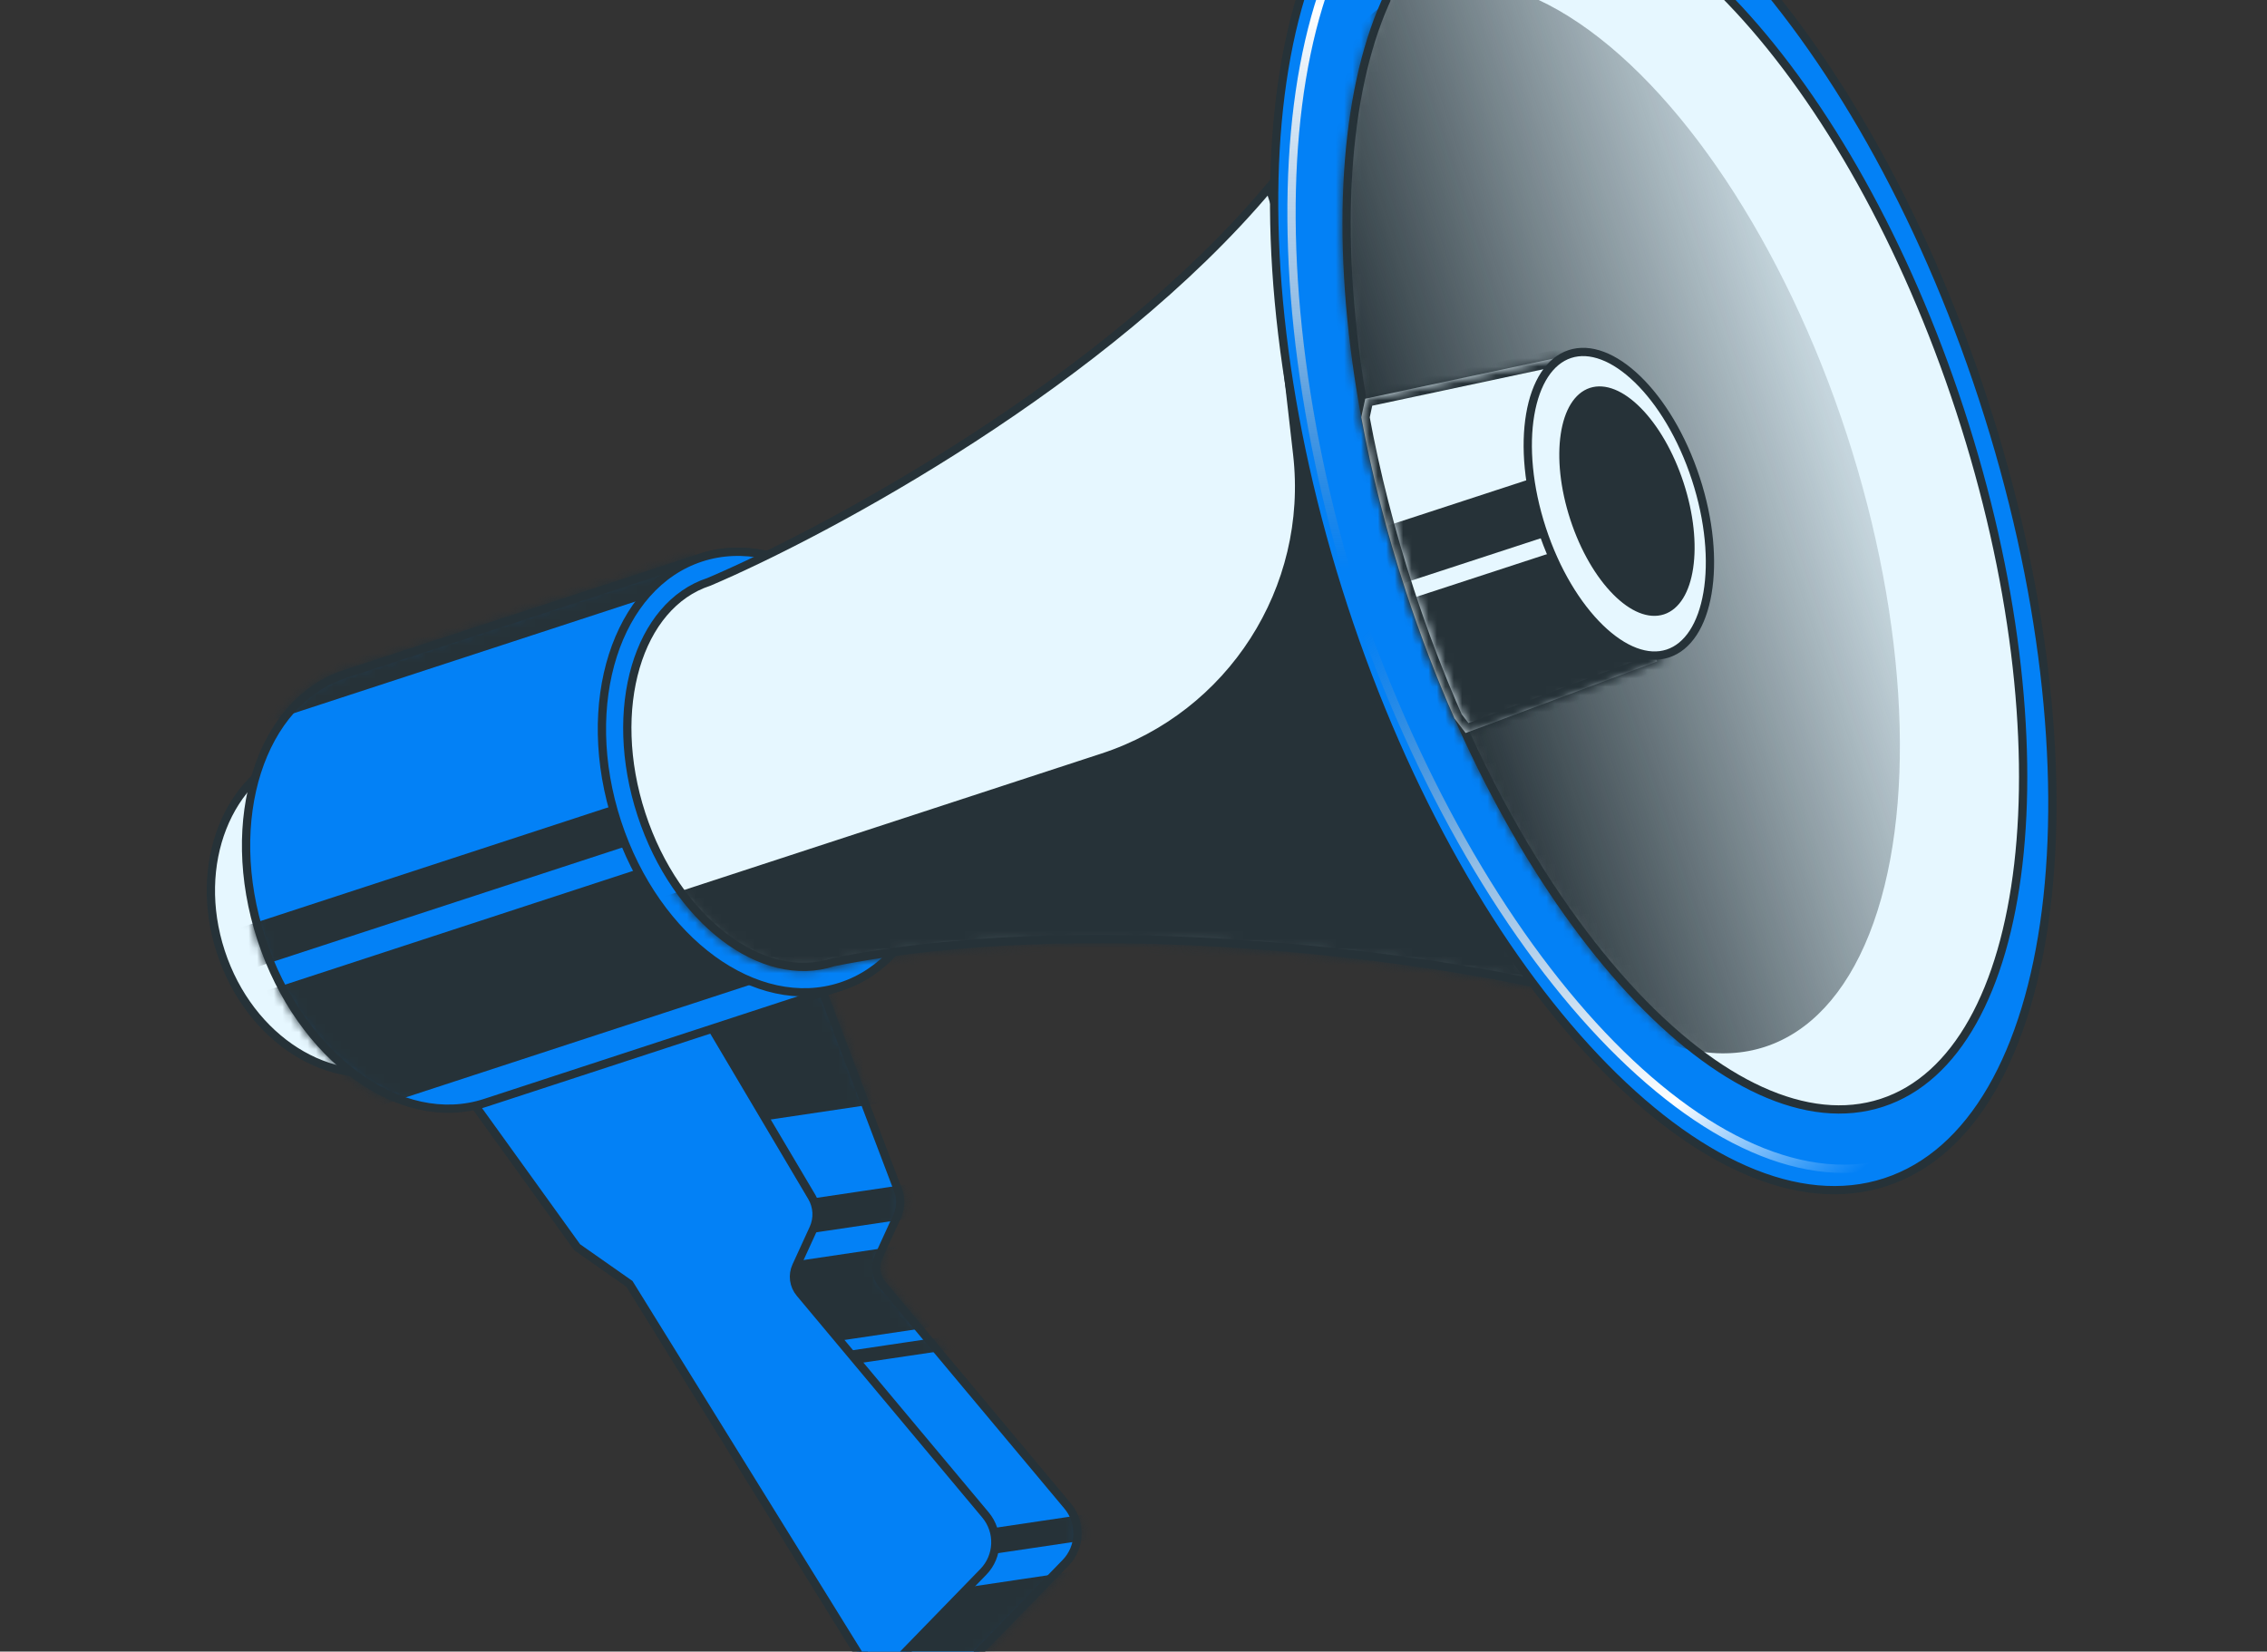
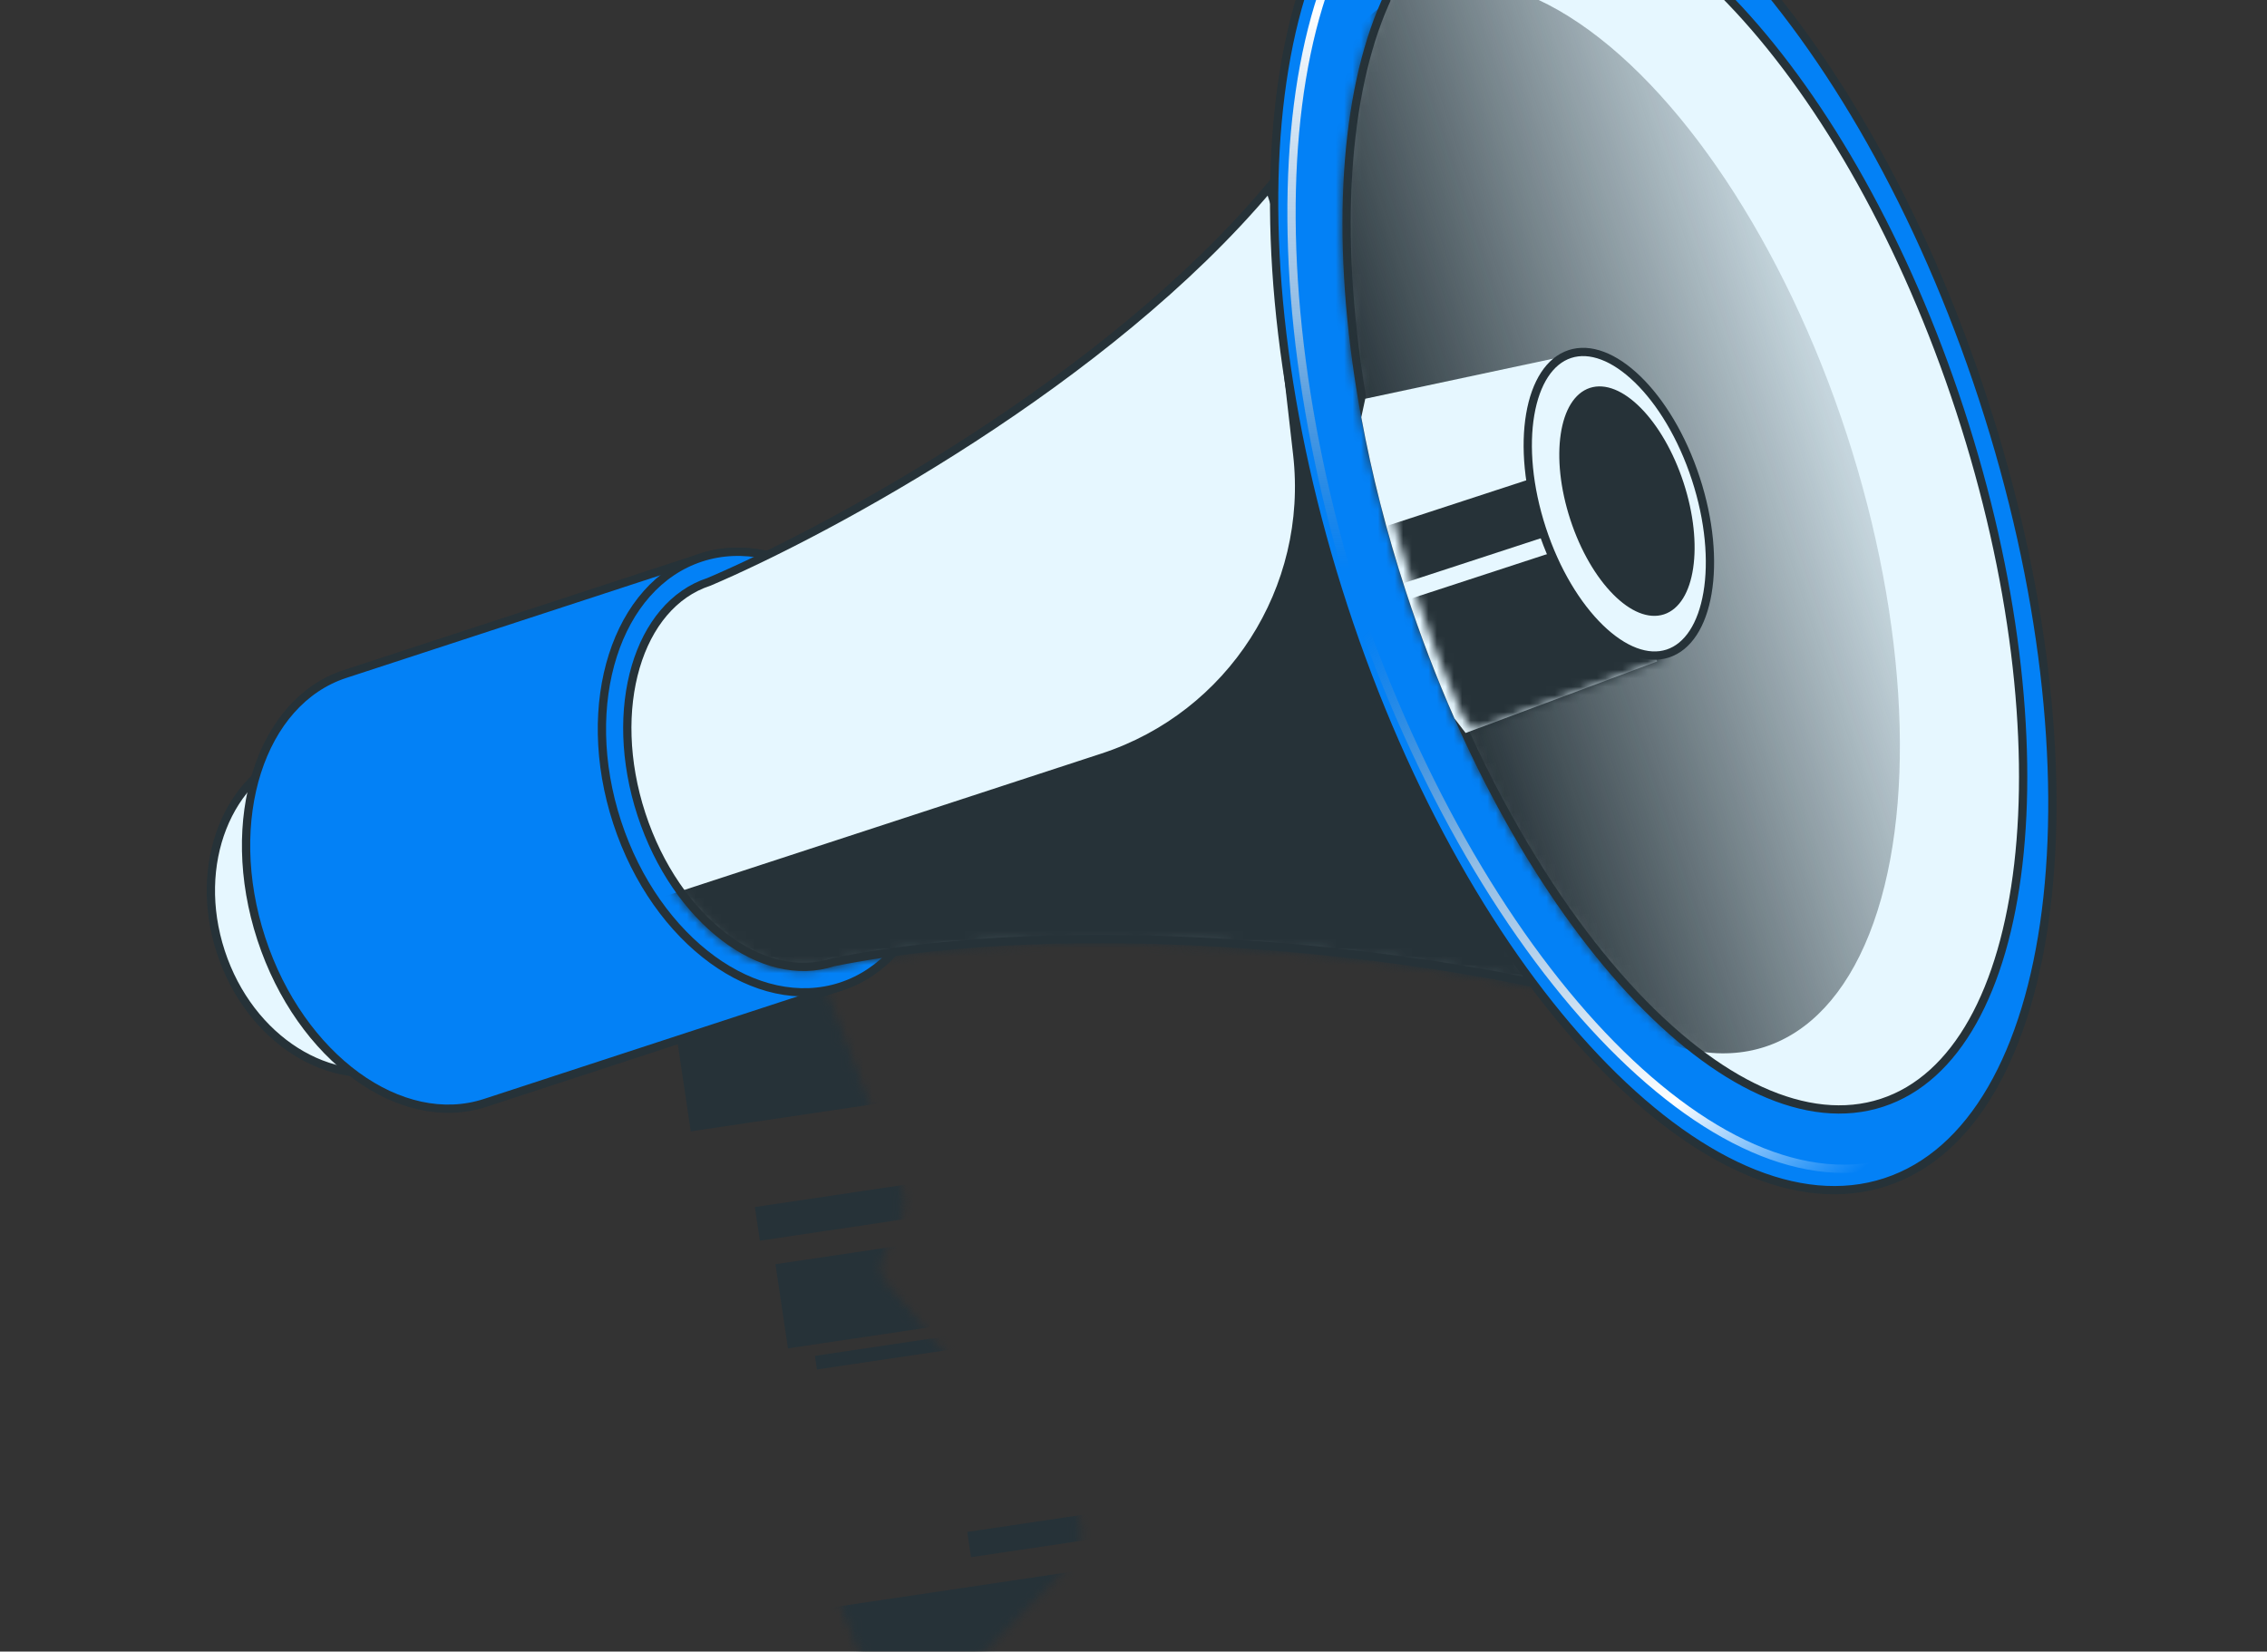
<svg xmlns="http://www.w3.org/2000/svg" width="269" height="196" viewBox="0 0 269 196" fill="none">
  <rect x="0" y="0" width="269" height="196" fill="#333333" stroke="none" />
-   <path d="M78.234 146.953L63.041 123.236L95.674 112.565L106.557 141.227C106.941 142.238 106.903 143.36 106.453 144.343L104.234 149.19C103.748 150.252 103.915 151.499 104.665 152.395L126.683 178.719C128.343 180.704 128.234 183.622 126.43 185.478L113.704 198.567L104.116 200.109L84.436 151.299L78.234 146.953Z" fill="#0381F6" stroke="#263238" stroke-width="0.982" />
  <mask id="mask0_109_19790" style="mask-type:alpha" maskUnits="userSpaceOnUse" x="62" y="111" width="67" height="90">
    <path d="M78.228 146.951L63.035 123.234L95.668 112.563L106.551 141.226C106.935 142.236 106.898 143.358 106.448 144.341L104.228 149.188C103.742 150.25 103.91 151.497 104.659 152.393L126.677 178.717C128.337 180.702 128.228 183.621 126.424 185.476L113.699 198.565L104.11 200.107L84.43 151.297L78.228 146.951Z" fill="#00AAFF" stroke="#263238" stroke-width="0.982" />
  </mask>
  <g mask="url(#mask0_109_19790)">
    <rect x="92.572" y="150.439" width="18.928" height="9.116" transform="rotate(-8.459 92.572 150.439)" fill="#263238" stroke="#263238" stroke-width="0.982" />
    <rect x="115.333" y="182.212" width="15.313" height="2.047" transform="rotate(-8.459 115.333 182.212)" fill="#263238" stroke="#263238" stroke-width="0.982" />
    <rect x="97.162" y="161.247" width="18.836" height="0.817" transform="rotate(-8.459 97.162 161.247)" fill="#263238" stroke="#263238" stroke-width="0.817" />
    <rect x="97.849" y="191.377" width="30.279" height="10.26" transform="rotate(-8.459 97.849 191.377)" fill="#263238" stroke="#263238" stroke-width="0.982" />
    <rect x="90.131" y="143.655" width="19.044" height="3.057" transform="rotate(-8.459 90.131 143.655)" fill="#263238" stroke="#263238" stroke-width="0.982" />
    <rect x="79.663" y="115.44" width="29.311" height="18.465" transform="rotate(-8.459 79.663 115.44)" fill="#263238" stroke="#263238" stroke-width="0.982" />
  </g>
-   <path d="M68.484 148.014L54.861 129.096L83.174 119.837L96.33 142.049C97.005 143.188 97.079 144.586 96.528 145.789L94.485 150.251C93.998 151.313 94.166 152.56 94.915 153.456L116.933 179.78C118.593 181.765 118.484 184.683 116.68 186.539L103.955 199.628L74.686 152.36L68.484 148.014Z" fill="#0381F6" stroke="#263238" stroke-width="0.982" />
  <path d="M56.942 102.918C60.353 113.349 56.106 123.923 47.697 126.672C39.289 129.422 29.614 123.401 26.203 112.97C22.792 102.538 27.04 91.965 35.448 89.215C43.857 86.465 53.531 92.486 56.942 102.918Z" fill="#E6F7FF" stroke="#263238" stroke-width="0.982" />
  <path d="M109.735 85.655C112.047 92.724 112.063 99.781 110.245 105.47C108.426 111.159 104.788 115.441 99.808 117.07L57.578 130.88C52.597 132.509 47.132 131.203 42.303 127.687C37.475 124.172 33.319 118.469 31.007 111.4C28.696 104.332 28.679 97.274 30.498 91.586C32.317 85.897 35.954 81.614 40.934 79.986L83.165 66.176C88.145 64.547 93.61 65.853 98.439 69.368C103.267 72.883 107.424 78.587 109.735 85.655Z" fill="#0381F6" stroke="#263238" stroke-width="0.982" />
  <mask id="mask1_109_19790" style="mask-type:alpha" maskUnits="userSpaceOnUse" x="28" y="64" width="85" height="69">
-     <path d="M109.724 85.655C112.035 92.724 112.052 99.781 110.233 105.47C108.414 111.159 104.777 115.441 99.796 117.07L57.566 130.88C52.586 132.508 47.121 131.202 42.292 127.687C37.464 124.172 33.307 118.469 30.996 111.4C28.684 104.331 28.668 97.274 30.486 91.586C32.305 85.897 35.943 81.614 40.923 79.985L83.153 66.176C88.134 64.547 93.599 65.853 98.428 69.368C103.256 72.883 107.412 78.587 109.724 85.655Z" fill="#00AAFF" stroke="#263238" stroke-width="0.982" />
-   </mask>
+     </mask>
  <g mask="url(#mask1_109_19790)">
    <rect x="27.643" y="110.888" width="58.596" height="4.067" transform="rotate(-18.108 27.643 110.888)" fill="#263238" stroke="#263238" stroke-width="0.982" />
    <rect x="22.36" y="84.993" width="62.635" height="3.057" transform="rotate(-18.108 22.36 84.993)" fill="#263238" stroke="#263238" stroke-width="0.982" />
    <rect x="26.314" y="119.823" width="88.889" height="16.184" transform="rotate(-18.108 26.314 119.823)" fill="#263238" stroke="#263238" stroke-width="0.982" />
  </g>
  <path d="M109.729 85.656C112.041 92.725 112.057 99.782 110.239 105.47C108.42 111.159 104.782 115.442 99.802 117.071C94.821 118.699 89.356 117.393 84.528 113.878C79.7 110.363 75.543 104.66 73.231 97.591C70.92 90.522 70.903 83.465 72.722 77.777C74.541 72.088 78.178 67.805 83.159 66.176C88.139 64.547 93.604 65.854 98.433 69.369C103.261 72.884 107.418 78.587 109.729 85.656Z" fill="#0381F6" stroke="#263238" stroke-width="0.982" />
  <path d="M98.921 114.176L98.892 114.182L98.864 114.191C94.689 115.556 90.053 114.348 85.911 111.182C81.77 108.019 78.168 102.928 76.115 96.649C74.061 90.37 73.96 84.134 75.431 79.135C76.903 74.134 79.929 70.42 84.104 69.055L84.124 69.048L84.144 69.04C98.329 62.996 131.288 45.25 150.611 22.227L181.455 116.548C165.658 113.207 128.407 108.302 98.921 114.176Z" fill="#E6F7FF" stroke="#263238" stroke-width="0.982" />
  <mask id="mask2_109_19790" style="mask-type:alpha" maskUnits="userSpaceOnUse" x="73" y="21" width="110" height="97">
    <path d="M98.915 114.176L98.886 114.182L98.858 114.191C94.683 115.557 90.047 114.348 85.905 111.183C81.765 108.019 78.162 102.928 76.109 96.649C74.056 90.371 73.954 84.135 75.425 79.136C76.897 74.135 79.923 70.421 84.099 69.055L84.119 69.049L84.138 69.041C98.323 62.997 131.282 45.25 150.606 22.227L181.449 116.548C165.653 113.208 128.401 108.303 98.915 114.176Z" fill="#00AAFF" stroke="#263238" stroke-width="0.982" />
  </mask>
  <g mask="url(#mask2_109_19790)">
    <path d="M76.523 107.656L122.125 92.743L130.842 89.893C146.103 84.903 155.75 69.868 153.928 53.916L152.81 44.129L188.567 123.937L81.596 123.169L76.523 107.656Z" fill="#263238" stroke="#263238" stroke-width="0.982" />
  </g>
  <path d="M235.284 47.254C242.59 69.596 244.909 91.202 242.772 108.064C240.63 124.966 234.044 136.917 223.728 140.29C213.412 143.663 201.038 137.913 189.323 125.542C177.636 113.201 166.741 94.399 159.435 72.057C152.129 49.715 149.81 28.109 151.947 11.247C154.089 -5.655 160.675 -17.606 170.991 -20.979C181.307 -24.352 193.681 -18.602 205.396 -6.231C217.083 6.11 227.978 24.912 235.284 47.254Z" fill="#0381F6" stroke="#263238" stroke-width="0.982" />
  <path d="M232.572 48.676C239.055 68.502 241.22 87.638 239.497 102.538C237.769 117.485 232.164 127.974 223.313 130.868C214.462 133.762 203.743 128.612 193.517 117.574C183.324 106.57 173.764 89.853 167.281 70.027C160.797 50.201 158.633 31.065 160.355 16.164C162.083 1.217 167.688 -9.271 176.539 -12.165C185.39 -15.06 196.11 -9.91 206.335 1.129C216.529 12.133 226.088 28.85 232.572 48.676Z" fill="#E6F7FF" stroke="#263238" stroke-width="0.982" />
  <mask id="mask3_109_19790" style="mask-type:alpha" maskUnits="userSpaceOnUse" x="159" y="-14" width="82" height="147">
    <path d="M232.56 48.676C239.044 68.502 241.208 87.637 239.486 102.538C237.758 117.485 232.152 127.973 223.301 130.868C214.45 133.762 203.731 128.612 193.506 117.574C183.312 106.57 173.752 89.853 167.269 70.027C160.786 50.201 158.621 31.065 160.344 16.164C162.072 1.217 167.677 -9.271 176.528 -12.165C185.379 -15.06 196.098 -9.91 206.323 1.128C216.517 12.133 226.077 28.85 232.56 48.676Z" fill="#E6F7FF" stroke="#263238" stroke-width="0.982" />
  </mask>
  <g mask="url(#mask3_109_19790)">
    <ellipse cx="188.88" cy="61.364" rx="31.808" ry="66.141" transform="rotate(-18.108 188.88 61.364)" fill="url(#paint0_linear_109_19790)" />
  </g>
  <mask id="path-24-inside-1_109_19790" fill="white">
    <path fill-rule="evenodd" clip-rule="evenodd" d="M172.581 85.254C170.474 80.477 168.539 75.436 166.819 70.179C164.522 63.154 162.765 56.214 161.529 49.514L162.002 47.318L185.341 42.342L196.631 78.49L173.91 86.983L172.581 85.254Z" />
  </mask>
  <path fill-rule="evenodd" clip-rule="evenodd" d="M172.581 85.254C170.474 80.477 168.539 75.436 166.819 70.179C164.522 63.154 162.765 56.214 161.529 49.514L162.002 47.318L185.341 42.342L196.631 78.49L173.91 86.983L172.581 85.254Z" fill="#E6F7FF" />
-   <path d="M172.581 85.254L171.682 85.65L171.73 85.758L171.802 85.852L172.581 85.254ZM161.529 49.514L160.569 49.307L160.528 49.499L160.563 49.692L161.529 49.514ZM162.002 47.318L161.797 46.357L161.175 46.49L161.041 47.111L162.002 47.318ZM185.341 42.342L186.279 42.049L186.012 41.194L185.136 41.381L185.341 42.342ZM196.631 78.49L196.975 79.411L197.846 79.085L197.569 78.198L196.631 78.49ZM173.91 86.983L173.131 87.582L173.574 88.157L174.254 87.903L173.91 86.983ZM173.48 84.857C171.386 80.111 169.462 75.1 167.753 69.873L165.886 70.484C167.615 75.772 169.562 80.844 171.682 85.65L173.48 84.857ZM167.753 69.873C165.469 62.89 163.723 55.992 162.495 49.335L160.563 49.692C161.807 56.436 163.575 63.419 165.886 70.484L167.753 69.873ZM162.49 49.72L162.962 47.525L161.041 47.111L160.569 49.307L162.49 49.72ZM162.207 48.279L185.546 43.303L185.136 41.381L161.797 46.357L162.207 48.279ZM184.404 42.635L195.693 78.783L197.569 78.198L186.279 42.049L184.404 42.635ZM196.287 77.57L173.566 86.063L174.254 87.903L196.975 79.411L196.287 77.57ZM174.689 86.384L173.36 84.655L171.802 85.852L173.131 87.582L174.689 86.384Z" fill="#263238" mask="url(#path-24-inside-1_109_19790)" />
  <mask id="mask4_109_19790" style="mask-type:alpha" maskUnits="userSpaceOnUse" x="162" y="42" width="36" height="45">
    <mask id="path-26-inside-2_109_19790" fill="white">
      <path fill-rule="evenodd" clip-rule="evenodd" d="M173.528 84.939C171.421 80.163 169.485 75.122 167.766 69.865C165.469 62.84 163.712 55.9 162.476 49.2L162.949 47.004L186.288 42.028L197.578 78.177L174.857 86.669L173.528 84.939Z" />
    </mask>
    <path fill-rule="evenodd" clip-rule="evenodd" d="M173.528 84.939C171.421 80.163 169.485 75.122 167.766 69.865C165.469 62.84 163.712 55.9 162.476 49.2L162.949 47.004L186.288 42.028L197.578 78.177L174.857 86.669L173.528 84.939Z" fill="#E6F7FF" />
    <path d="M173.528 84.939L172.629 85.336L172.677 85.444L172.749 85.538L173.528 84.939ZM162.476 49.2L161.516 48.993L161.474 49.185L161.51 49.378L162.476 49.2ZM162.949 47.004L162.744 46.043L162.122 46.176L161.988 46.797L162.949 47.004ZM186.288 42.028L187.226 41.735L186.959 40.88L186.083 41.067L186.288 42.028ZM197.578 78.177L197.922 79.097L198.793 78.771L198.516 77.884L197.578 78.177ZM174.857 86.669L174.078 87.267L174.521 87.843L175.201 87.589L174.857 86.669ZM174.427 84.543C172.333 79.797 170.409 74.786 168.7 69.559L166.832 70.17C168.562 75.458 170.509 80.53 172.629 85.336L174.427 84.543ZM168.7 69.559C166.416 62.576 164.67 55.678 163.442 49.022L161.51 49.378C162.754 56.122 164.522 63.105 166.832 70.17L168.7 69.559ZM163.436 49.407L163.909 47.211L161.988 46.797L161.516 48.993L163.436 49.407ZM163.154 47.965L186.493 42.989L186.083 41.067L162.744 46.043L163.154 47.965ZM185.35 42.321L196.64 78.469L198.516 77.884L187.226 41.735L185.35 42.321ZM197.234 77.256L174.513 85.749L175.201 87.589L197.922 79.097L197.234 77.256ZM175.636 86.07L174.307 84.341L172.749 85.538L174.078 87.267L175.636 86.07Z" fill="#263238" mask="url(#path-26-inside-2_109_19790)" />
  </mask>
  <g mask="url(#mask4_109_19790)">
    <rect x="164.238" y="72.079" width="34.333" height="20.196" transform="rotate(-18.108 164.238 72.079)" fill="#263238" />
    <rect x="161.414" y="63.441" width="34.333" height="7.069" transform="rotate(-18.108 161.414 63.441)" fill="#263238" />
  </g>
  <path d="M201.223 56.797C202.85 61.773 203.253 66.601 202.611 70.376C201.965 74.176 200.294 76.77 197.903 77.552C195.512 78.334 192.631 77.229 189.864 74.545C187.116 71.878 184.588 67.745 182.961 62.769C181.334 57.794 180.931 52.965 181.573 49.19C182.219 45.39 183.891 42.796 186.282 42.014C188.673 41.232 191.554 42.338 194.32 45.022C197.068 47.688 199.596 51.822 201.223 56.797Z" fill="#E6F7FF" stroke="#263238" stroke-width="0.982" />
  <path d="M199.303 57.426C200.498 61.08 200.831 64.607 200.423 67.346C200.011 70.118 198.876 71.923 197.293 72.441C195.71 72.958 193.727 72.172 191.757 70.18C189.81 68.211 187.995 65.169 186.8 61.515C185.605 57.861 185.272 54.334 185.68 51.595C186.092 48.824 187.227 47.018 188.81 46.5C190.393 45.983 192.376 46.769 194.346 48.761C196.293 50.73 198.108 53.772 199.303 57.426Z" fill="#263238" stroke="#263238" stroke-width="0.982" />
  <path d="M161.524 73.501C146.877 28.71 152.191 -13.221 173.394 -20.155" stroke="url(#paint1_linear_109_19790)" stroke-width="0.982" stroke-linecap="round" />
  <path d="M160.107 69.183C174.754 113.974 203.816 144.663 225.019 137.73" stroke="url(#paint2_linear_109_19790)" stroke-width="0.982" stroke-linecap="round" />
  <defs>
    <linearGradient id="paint0_linear_109_19790" x1="165.654" y1="54.8" x2="231.291" y2="54.8" gradientUnits="userSpaceOnUse">
      <stop stop-color="#263238" />
      <stop offset="1" stop-color="#263238" stop-opacity="0" />
    </linearGradient>
    <linearGradient id="paint1_linear_109_19790" x1="168.595" y1="-18.586" x2="168.104" y2="67.631" gradientUnits="userSpaceOnUse">
      <stop stop-color="white" stop-opacity="0" />
      <stop offset="0.227" stop-color="white" />
      <stop offset="0.656" stop-color="#DCDCDC" stop-opacity="0.653" />
      <stop offset="1" stop-color="#999999" stop-opacity="0" />
    </linearGradient>
    <linearGradient id="paint2_linear_109_19790" x1="220.22" y1="139.299" x2="168.884" y2="70.031" gradientUnits="userSpaceOnUse">
      <stop stop-color="white" stop-opacity="0" />
      <stop offset="0.227" stop-color="white" />
      <stop offset="0.656" stop-color="#DCDCDC" stop-opacity="0.653" />
      <stop offset="1" stop-color="#999999" stop-opacity="0" />
    </linearGradient>
  </defs>
</svg>